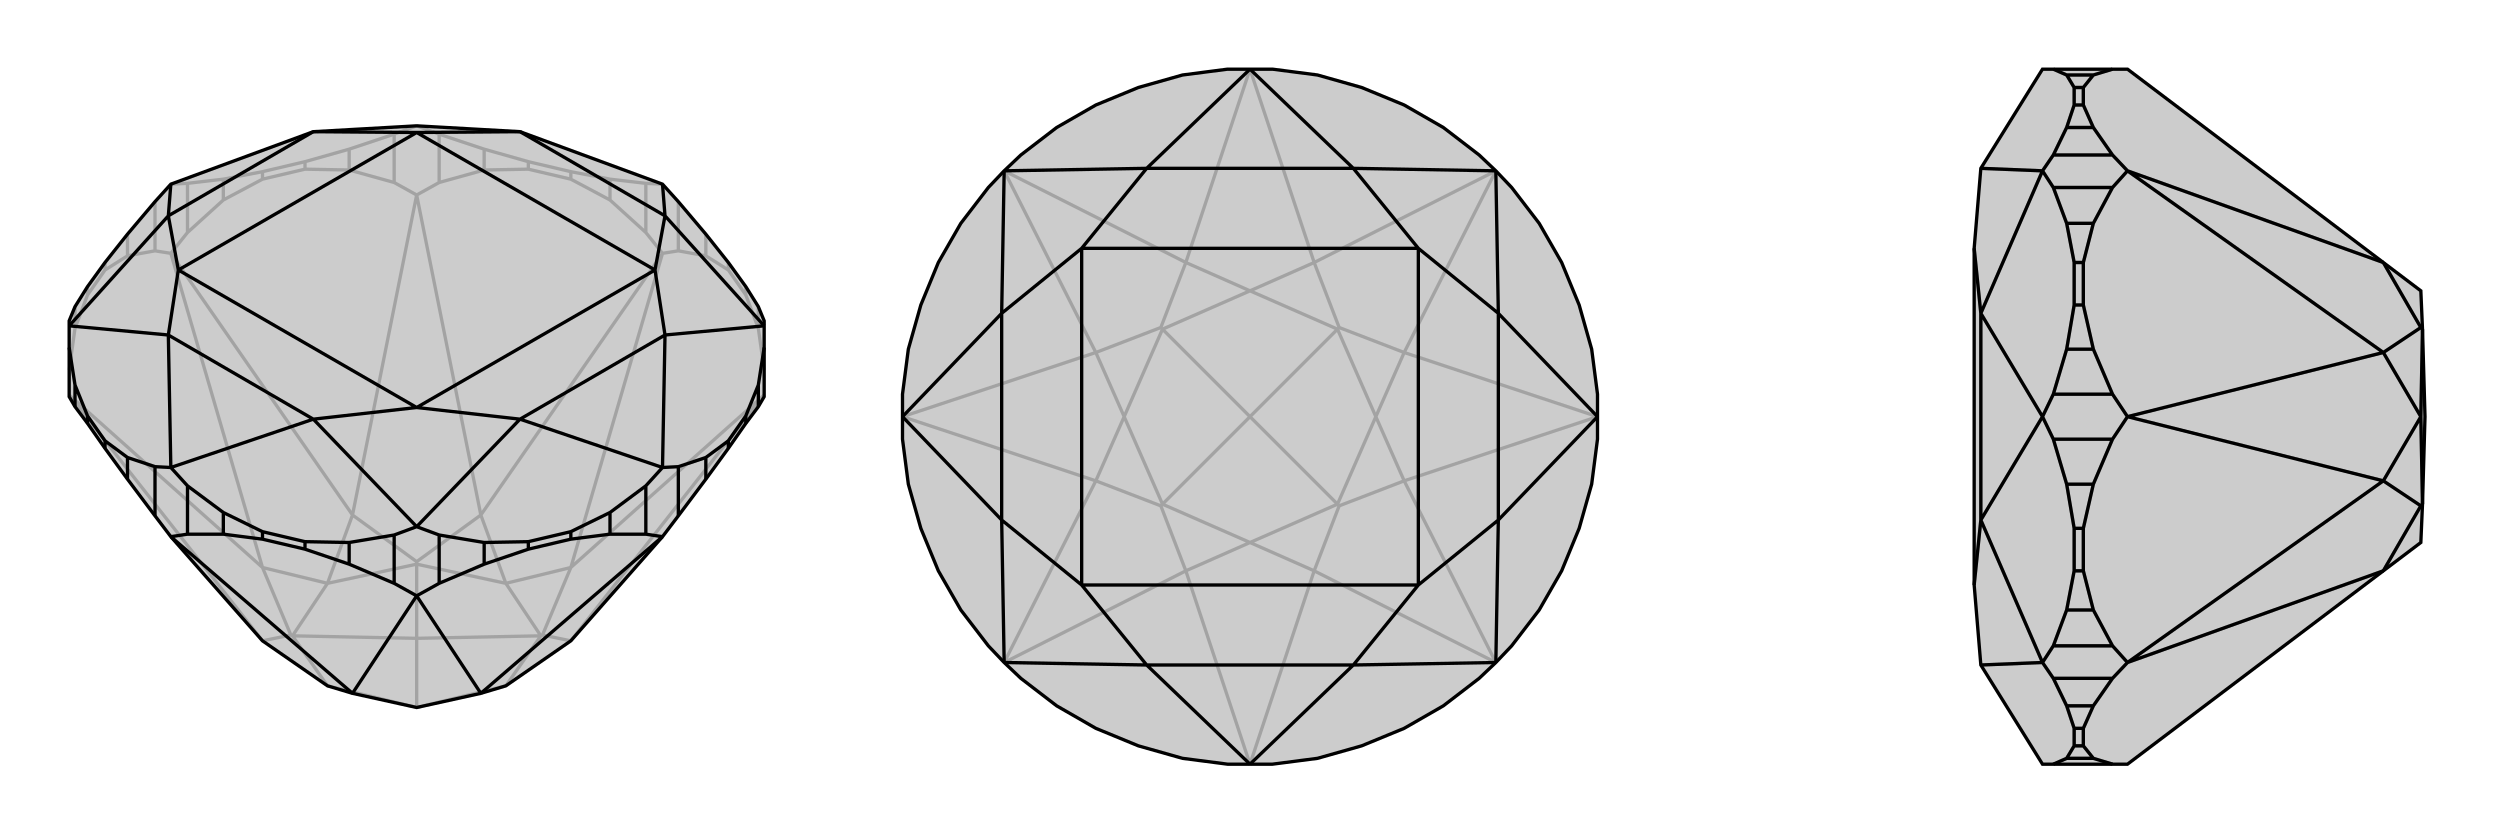
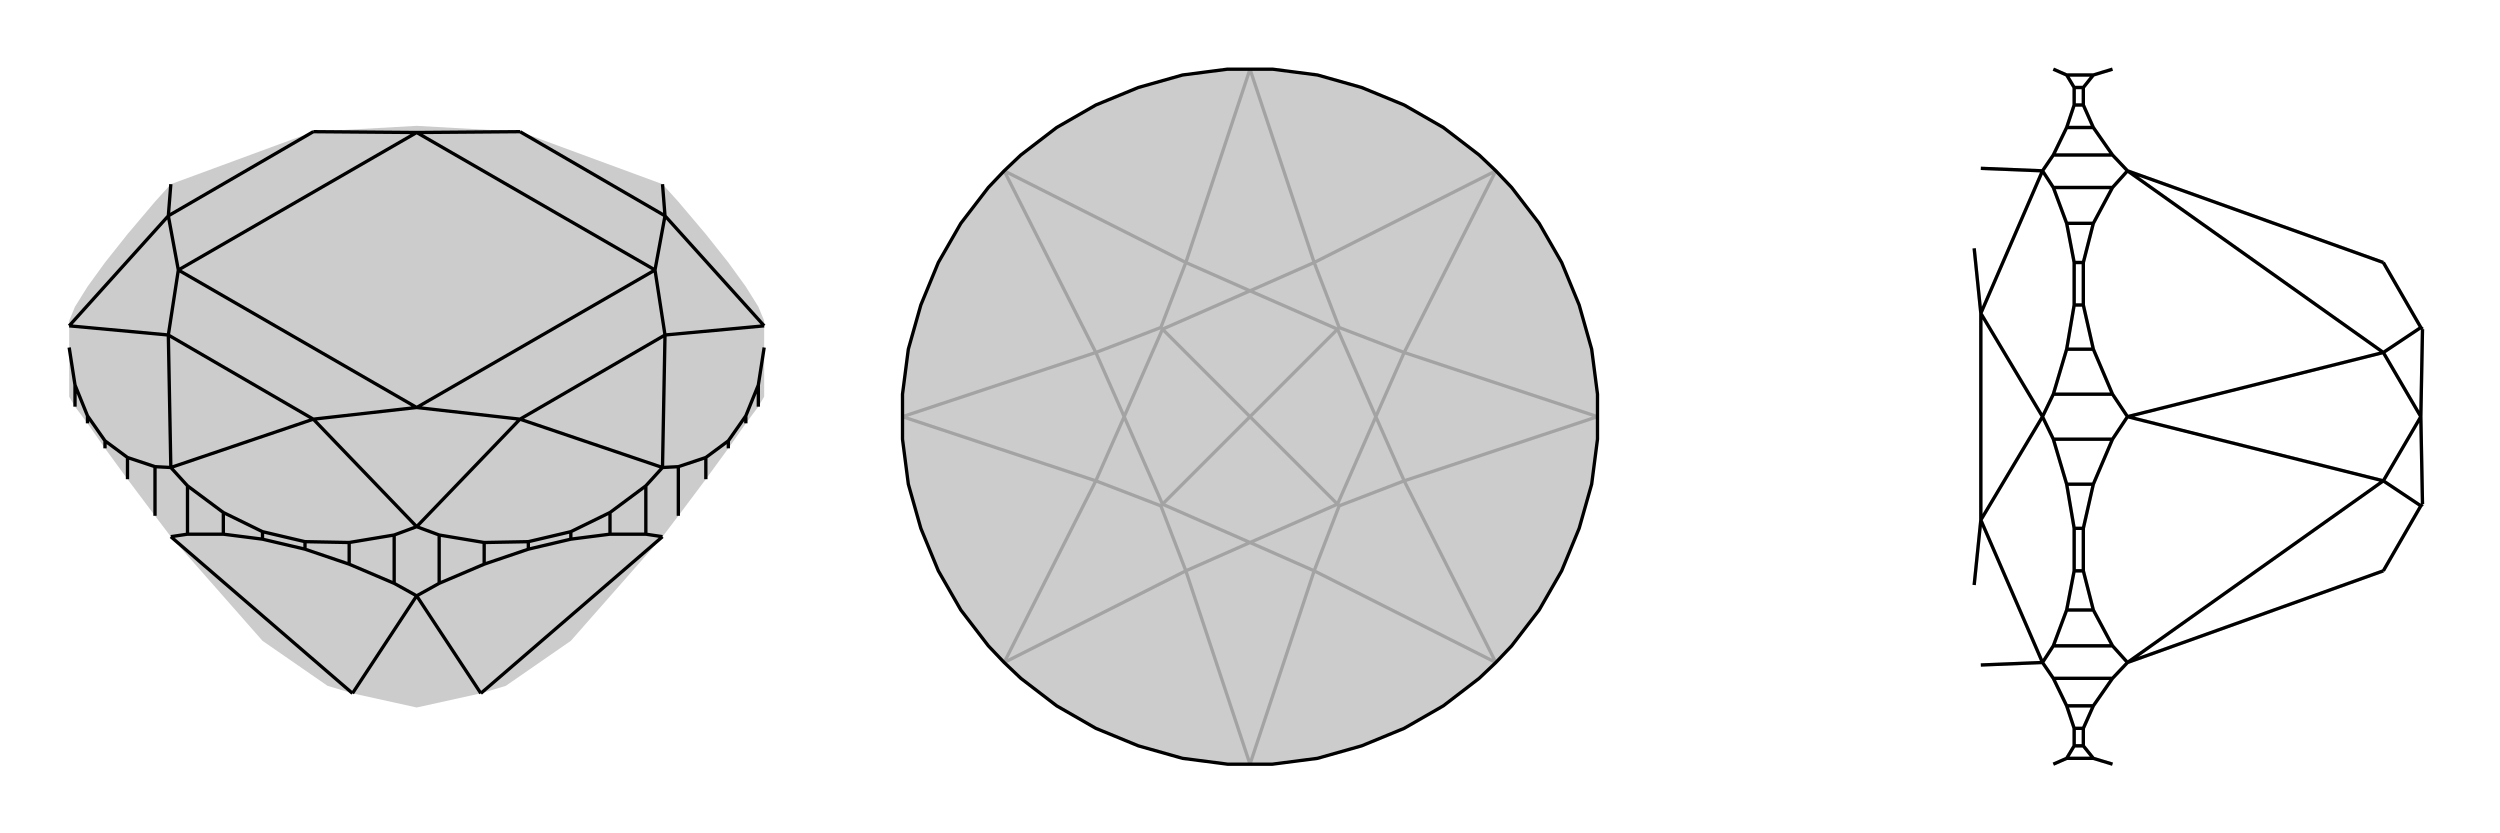
<svg xmlns="http://www.w3.org/2000/svg" viewBox="0 0 3000 1000">
  <g stroke="currentColor" stroke-width="4" fill="none" transform="translate(0 -69)">
    <path fill="currentColor" stroke="none" fill-opacity=".2" d="M847,644L874,607L895,577L910,557L917,545L917,486L917,460L917,454L910,437L895,413L874,384L847,350L814,311L795,290L624,227L500,220L376,227L205,290L186,311L153,350L126,384L105,413L90,437L83,454L83,460L83,486L83,545L90,557L105,577L126,607L153,644L186,688L205,713L315,838L393,892L423,901L500,918L577,901L607,892L685,838L795,713L814,688z" />
-     <path stroke-opacity=".2" d="M910,463L910,437M895,423L895,413M874,393L874,384M847,376L847,350M814,370L814,311M775,348L775,289M732,309L732,284M685,284L685,275M634,272L634,263M581,273L581,248M527,288L527,230M473,288L473,230M419,273L419,248M366,272L366,263M315,284L315,275M268,309L268,284M225,348L225,289M186,370L186,311M153,376L153,350M126,393L126,384M105,423L105,413M90,463L90,437M917,513L910,463M910,463L895,423M895,423L874,393M874,393L847,376M847,376L814,370M814,370L795,373M775,348L795,373M775,348L732,309M732,309L685,284M685,284L634,272M634,272L581,273M581,273L527,288M527,288L500,303M473,288L500,303M473,288L419,273M419,273L366,272M366,272L315,284M315,284L268,309M268,309L225,348M225,348L205,373M186,370L205,373M186,370L153,376M153,376L126,393M126,393L105,423M105,423L90,463M90,463L83,513M917,543L685,838M917,543L685,750M795,373L685,750M795,373L577,687M500,303L577,687M500,303L423,687M205,373L423,687M205,373L315,750M83,543L315,750M83,543L315,838M500,918L500,918M685,838L651,831M685,750L651,831M685,750L607,769M651,831L649,832M577,687L607,769M577,687L500,743M423,687L500,743M423,687L393,769M500,743L500,746M315,750L393,769M315,750L349,831M315,838L349,831M349,831L351,832M393,892L500,918M393,892L351,832M607,892L500,918M607,892L649,832M500,918L500,835M607,769L649,832M607,769L500,746M649,832L500,835M393,769L500,746M393,769L351,832M500,835L351,832M500,835L500,746M473,230L500,220M473,230L419,248M419,248L366,263M366,263L315,275M315,275L268,284M268,284L225,289M225,289L205,290M775,289L795,290M775,289L732,284M732,284L685,275M685,275L634,263M634,263L581,248M581,248L527,230M527,230L500,220" />
-     <path d="M847,644L874,607L895,577L910,557L917,545L917,486L917,460L917,454L910,437L895,413L874,384L847,350L814,311L795,290L624,227L500,220L376,227L205,290L186,311L153,350L126,384L105,413L90,437L83,454L83,460L83,486L83,545L90,557L105,577L126,607L153,644L186,688L205,713L315,838L393,892L423,901L500,918L577,901L607,892L685,838L795,713L814,688z" />
    <path d="M225,710L225,652M268,710L268,684M315,716L315,707M366,728L366,719M419,746L419,720M473,769L473,711M527,769L527,711M581,746L581,720M634,728L634,719M685,716L685,707M732,710L732,684M775,710L775,652M814,688L814,629M847,644L847,618M874,607L874,598M895,577L895,568M910,557L910,531M90,557L90,531M105,577L105,568M126,607L126,598M186,688L186,629M153,644L153,618M225,710L205,713M225,710L268,710M268,710L315,716M315,716L366,728M366,728L419,746M419,746L473,769M473,769L500,784M527,769L500,784M527,769L581,746M581,746L634,728M634,728L685,716M685,716L732,710M732,710L775,710M775,710L795,713M205,713L423,901M500,784L423,901M500,784L577,901M795,713L577,901M814,629L795,630M814,629L847,618M847,618L874,598M874,598L895,568M895,568L910,531M910,531L917,486M527,711L500,701M527,711L581,720M581,720L634,719M634,719L685,707M685,707L732,684M732,684L775,652M775,652L795,630M225,652L205,630M225,652L268,684M268,684L315,707M315,707L366,719M366,719L419,720M419,720L473,711M473,711L500,701M186,629L205,630M83,486L90,531M90,531L105,568M105,568L126,598M126,598L153,618M186,629L153,618M795,290L798,328M917,460L798,328M917,460L798,471M795,630L798,471M795,630L624,572M500,701L624,572M500,701L376,572M205,630L376,572M205,630L202,471M83,460L202,471M83,460L202,328M205,290L202,328M798,328L624,227M798,328L786,393M624,227L500,228M798,471L786,393M798,471L624,572M624,572L500,558M376,572L500,558M376,572L202,471M202,471L214,393M202,328L214,393M202,328L376,227M376,227L500,228M786,393L500,228M786,393L500,558M500,558L214,393M500,228L214,393" />
  </g>
  <g stroke="currentColor" stroke-width="4" fill="none" transform="translate(1000 0)">
    <path fill="currentColor" stroke="none" fill-opacity=".2" d="M732,153L685,126L634,105L581,90L527,83L500,83L473,83L419,90L366,105L315,126L268,153L225,186L205,205L186,225L153,268L126,315L105,366L90,419L83,473L83,500L83,527L90,581L105,634L126,685L153,732L186,775L205,795L225,814L268,847L315,874L366,895L419,910L473,917L500,917L527,917L581,910L634,895L685,874L732,847L775,814L795,795L814,775L847,732L874,685L895,634L910,581L917,527L917,500L917,473L910,419L895,366L874,315L847,268L814,225L795,205L775,186z" />
    <path stroke-opacity=".2" d="M500,917L577,685M500,917L423,685M795,795L577,685M795,795L685,577M917,500L685,577M917,500L685,423M795,205L685,423M795,205L577,315M500,83L577,315M500,83L423,315M205,205L423,315M205,205L315,423M83,500L315,423M83,500L315,577M205,795L315,577M205,795L423,685M577,685L500,651M577,685L607,607M685,577L607,607M685,577L651,500M607,607L605,605M685,423L651,500M685,423L607,393M577,315L607,393M577,315L500,349M607,393L605,395M423,315L500,349M423,315L393,393M315,423L393,393M315,423L349,500M393,393L395,395M315,577L349,500M315,577L393,607M423,685L500,651M423,685L393,607M393,607L395,605M500,651L605,605M500,651L395,605M651,500L605,605M651,500L605,395M605,605L500,500M500,349L605,395M500,349L395,395M605,395L500,500M349,500L395,395M349,500L395,605M500,500L395,605M500,500L395,395" />
    <path d="M732,153L685,126L634,105L581,90L527,83L500,83L473,83L419,90L366,105L315,126L268,153L225,186L205,205L186,225L153,268L126,315L105,366L90,419L83,473L83,500L83,527L90,581L105,634L126,685L153,732L186,775L205,795L225,814L268,847L315,874L366,895L419,910L473,917L500,917L527,917L581,910L634,895L685,874L732,847L775,814L795,795L814,775L847,732L874,685L895,634L910,581L917,527L917,500L917,473L910,419L895,366L874,315L847,268L814,225L795,205L775,186z" />
-     <path d="M500,83L624,202M500,83L376,202M795,205L624,202M795,205L798,376M917,500L798,376M917,500L798,624M795,795L798,624M795,795L624,798M500,917L624,798M500,917L376,798M205,795L376,798M205,795L202,624M83,500L202,624M83,500L202,376M205,205L202,376M205,205L376,202M624,202L376,202M624,202L702,298M376,202L298,298M798,376L702,298M798,376L798,624M798,624L702,702M624,798L702,702M624,798L376,798M376,798L298,702M202,624L298,702M202,624L202,376M202,376L298,298M702,298L298,298M702,298L702,702M702,702L298,702M298,298L298,702" />
  </g>
  <g stroke="currentColor" stroke-width="4" fill="none" transform="translate(2000 0)">
-     <path fill="currentColor" stroke="none" fill-opacity=".2" d="M553,917L860,685L905,651L907,605L910,500L907,395L905,349L860,315L553,83L535,83L464,83L451,83L377,202L369,298L369,702L377,798L451,917L464,917L535,917z" />
    <path stroke-opacity=".2" d="M512,90L480,90M500,105L489,105M500,126L489,126M512,153L480,153M535,186L464,186M535,225L464,225M512,268L480,268M500,315L489,315M500,366L489,366M512,419L480,419M535,473L464,473M535,527L464,527M512,581L480,581M500,634L489,634M500,685L489,685M512,732L480,732M535,775L464,775M535,814L464,814M512,847L480,847M500,874L489,874M500,895L489,895M512,910L480,910M535,83L512,90M512,90L500,105M500,105L500,126M500,126L512,153M512,153L535,186M535,186L553,205M535,225L553,205M535,225L512,268M512,268L500,315M500,315L500,366M500,366L512,419M512,419L535,473M535,473L553,500M535,527L553,500M535,527L512,581M512,581L500,634M500,634L500,685M500,685L512,732M512,732L535,775M535,775L553,795M535,814L553,795M535,814L512,847M512,847L500,874M500,874L500,895M500,895L512,910M535,917L512,910M553,205L860,315M553,205L860,423M553,500L860,423M553,500L860,577M553,795L860,577M553,795L860,685M860,315L905,393M860,423L905,393M860,423L905,500M905,393L907,395M860,577L905,500M860,577L905,607M860,685L905,607M905,607L907,605M905,500L907,395M905,500L907,605M464,814L451,795M464,814L480,847M480,847L489,874M489,874L489,895M489,895L480,910M464,917L480,910M464,527L451,500M464,527L480,581M480,581L489,634M489,634L489,685M489,685L480,732M480,732L464,775M464,775L451,795M464,225L451,205M464,225L480,268M480,268L489,315M489,315L489,366M489,366L480,419M480,419L464,473M464,473L451,500M464,83L480,90M480,90L489,105M489,105L489,126M489,126L480,153M480,153L464,186M464,186L451,205M451,795L377,798M451,795L377,624M451,500L377,624M451,500L377,376M451,205L377,376M451,205L377,202M377,624L369,702M377,624L377,376M377,376L369,298" />
-     <path d="M553,917L860,685L905,651L907,605L910,500L907,395L905,349L860,315L553,83L535,83L464,83L451,83L377,202L369,298L369,702L377,798L451,917L464,917L535,917z" />
    <path d="M512,910L480,910M500,895L489,895M500,874L489,874M512,847L480,847M535,814L464,814M535,775L464,775M512,732L480,732M500,685L489,685M500,634L489,634M512,581L480,581M535,527L464,527M535,473L464,473M512,419L480,419M500,366L489,366M500,315L489,315M512,268L480,268M535,225L464,225M535,186L464,186M512,153L480,153M500,126L489,126M500,105L489,105M512,90L480,90M535,917L512,910M512,910L500,895M500,895L500,874M500,874L512,847M512,847L535,814M535,814L553,795M535,775L553,795M535,775L512,732M512,732L500,685M500,685L500,634M500,634L512,581M512,581L535,527M535,527L553,500M535,473L553,500M535,473L512,419M512,419L500,366M500,366L500,315M500,315L512,268M512,268L535,225M535,225L553,205M535,186L553,205M535,186L512,153M512,153L500,126M500,126L500,105M500,105L512,90M512,90L535,83M553,795L860,685M553,795L860,577M553,500L860,577M553,500L860,423M553,205L860,423M553,205L860,315M860,685L905,607M860,577L905,607M860,577L905,500M905,607L907,605M860,423L905,500M860,423L905,393M860,315L905,393M905,393L907,395M905,500L907,605M905,500L907,395M464,186L451,205M464,186L480,153M480,153L489,126M489,126L489,105M489,105L480,90M480,90L464,83M464,473L451,500M464,473L480,419M480,419L489,366M489,366L489,315M489,315L480,268M480,268L464,225M464,225L451,205M464,775L451,795M464,775L480,732M480,732L489,685M489,685L489,634M489,634L480,581M480,581L464,527M464,527L451,500M464,917L480,910M480,910L489,895M489,895L489,874M489,874L480,847M480,847L464,814M464,814L451,795M451,205L377,202M451,205L377,376M451,500L377,376M451,500L377,624M451,795L377,624M451,795L377,798M377,376L369,298M377,376L377,624M377,624L369,702" />
  </g>
</svg>